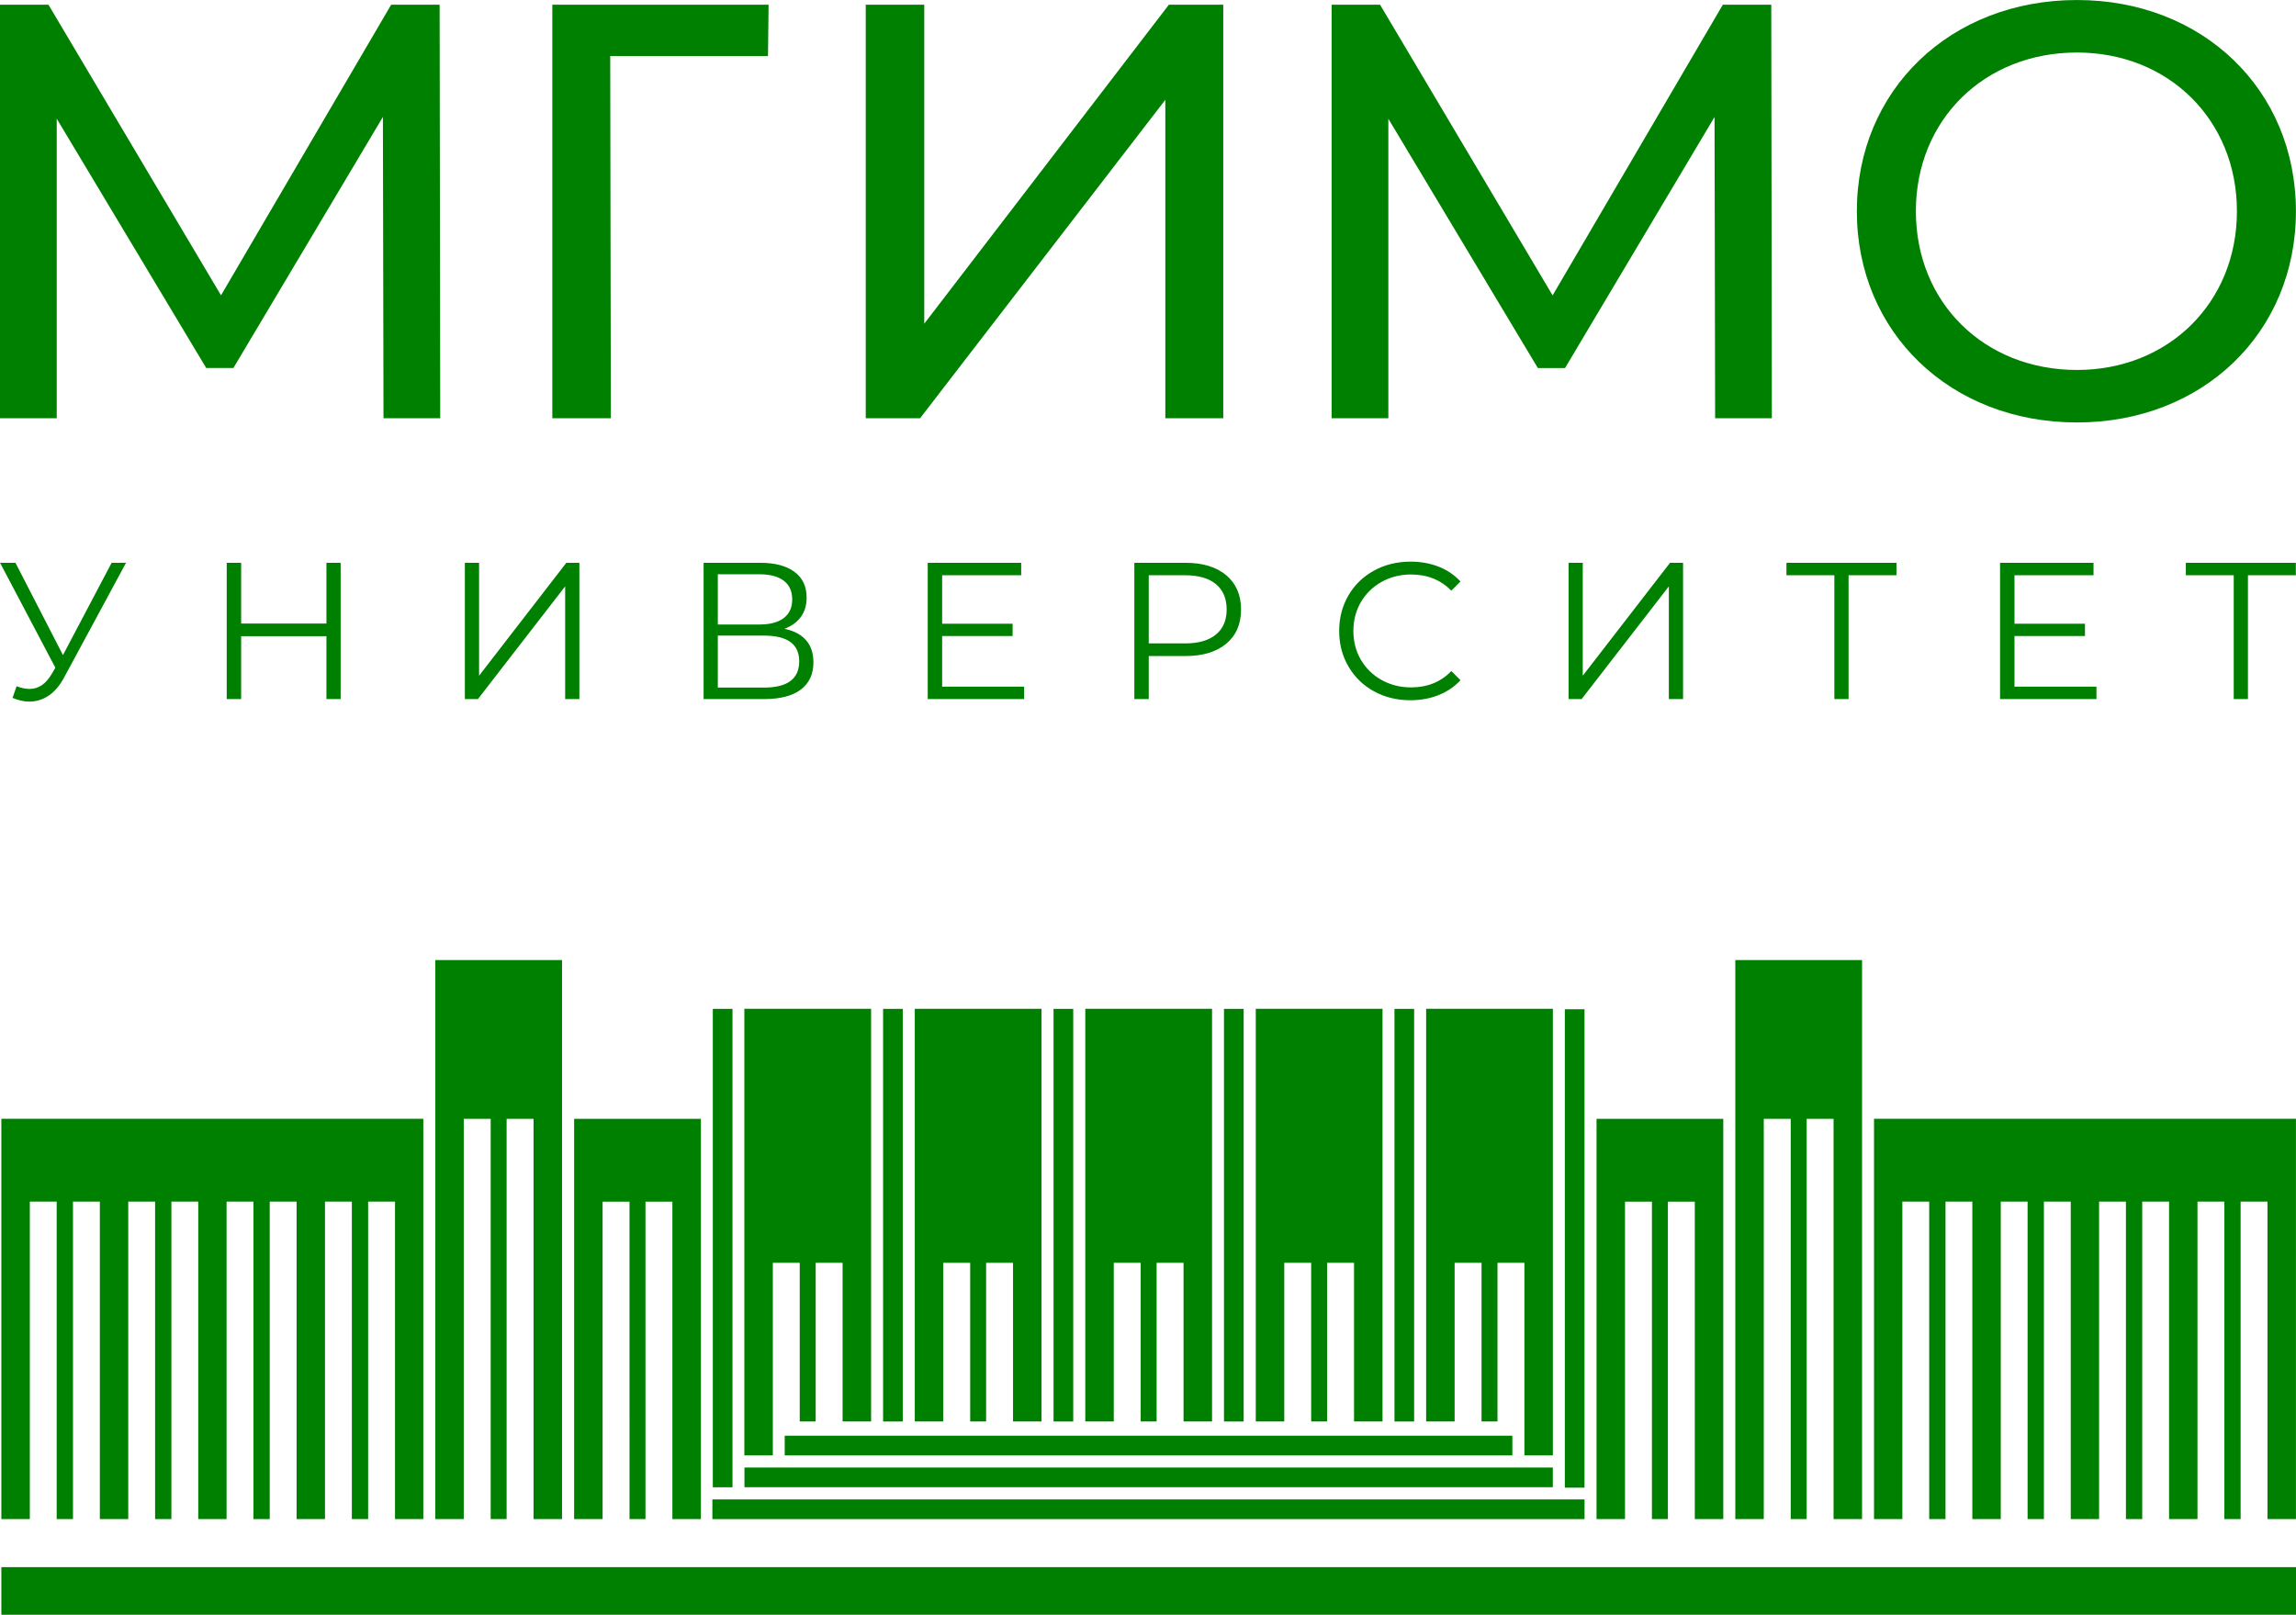
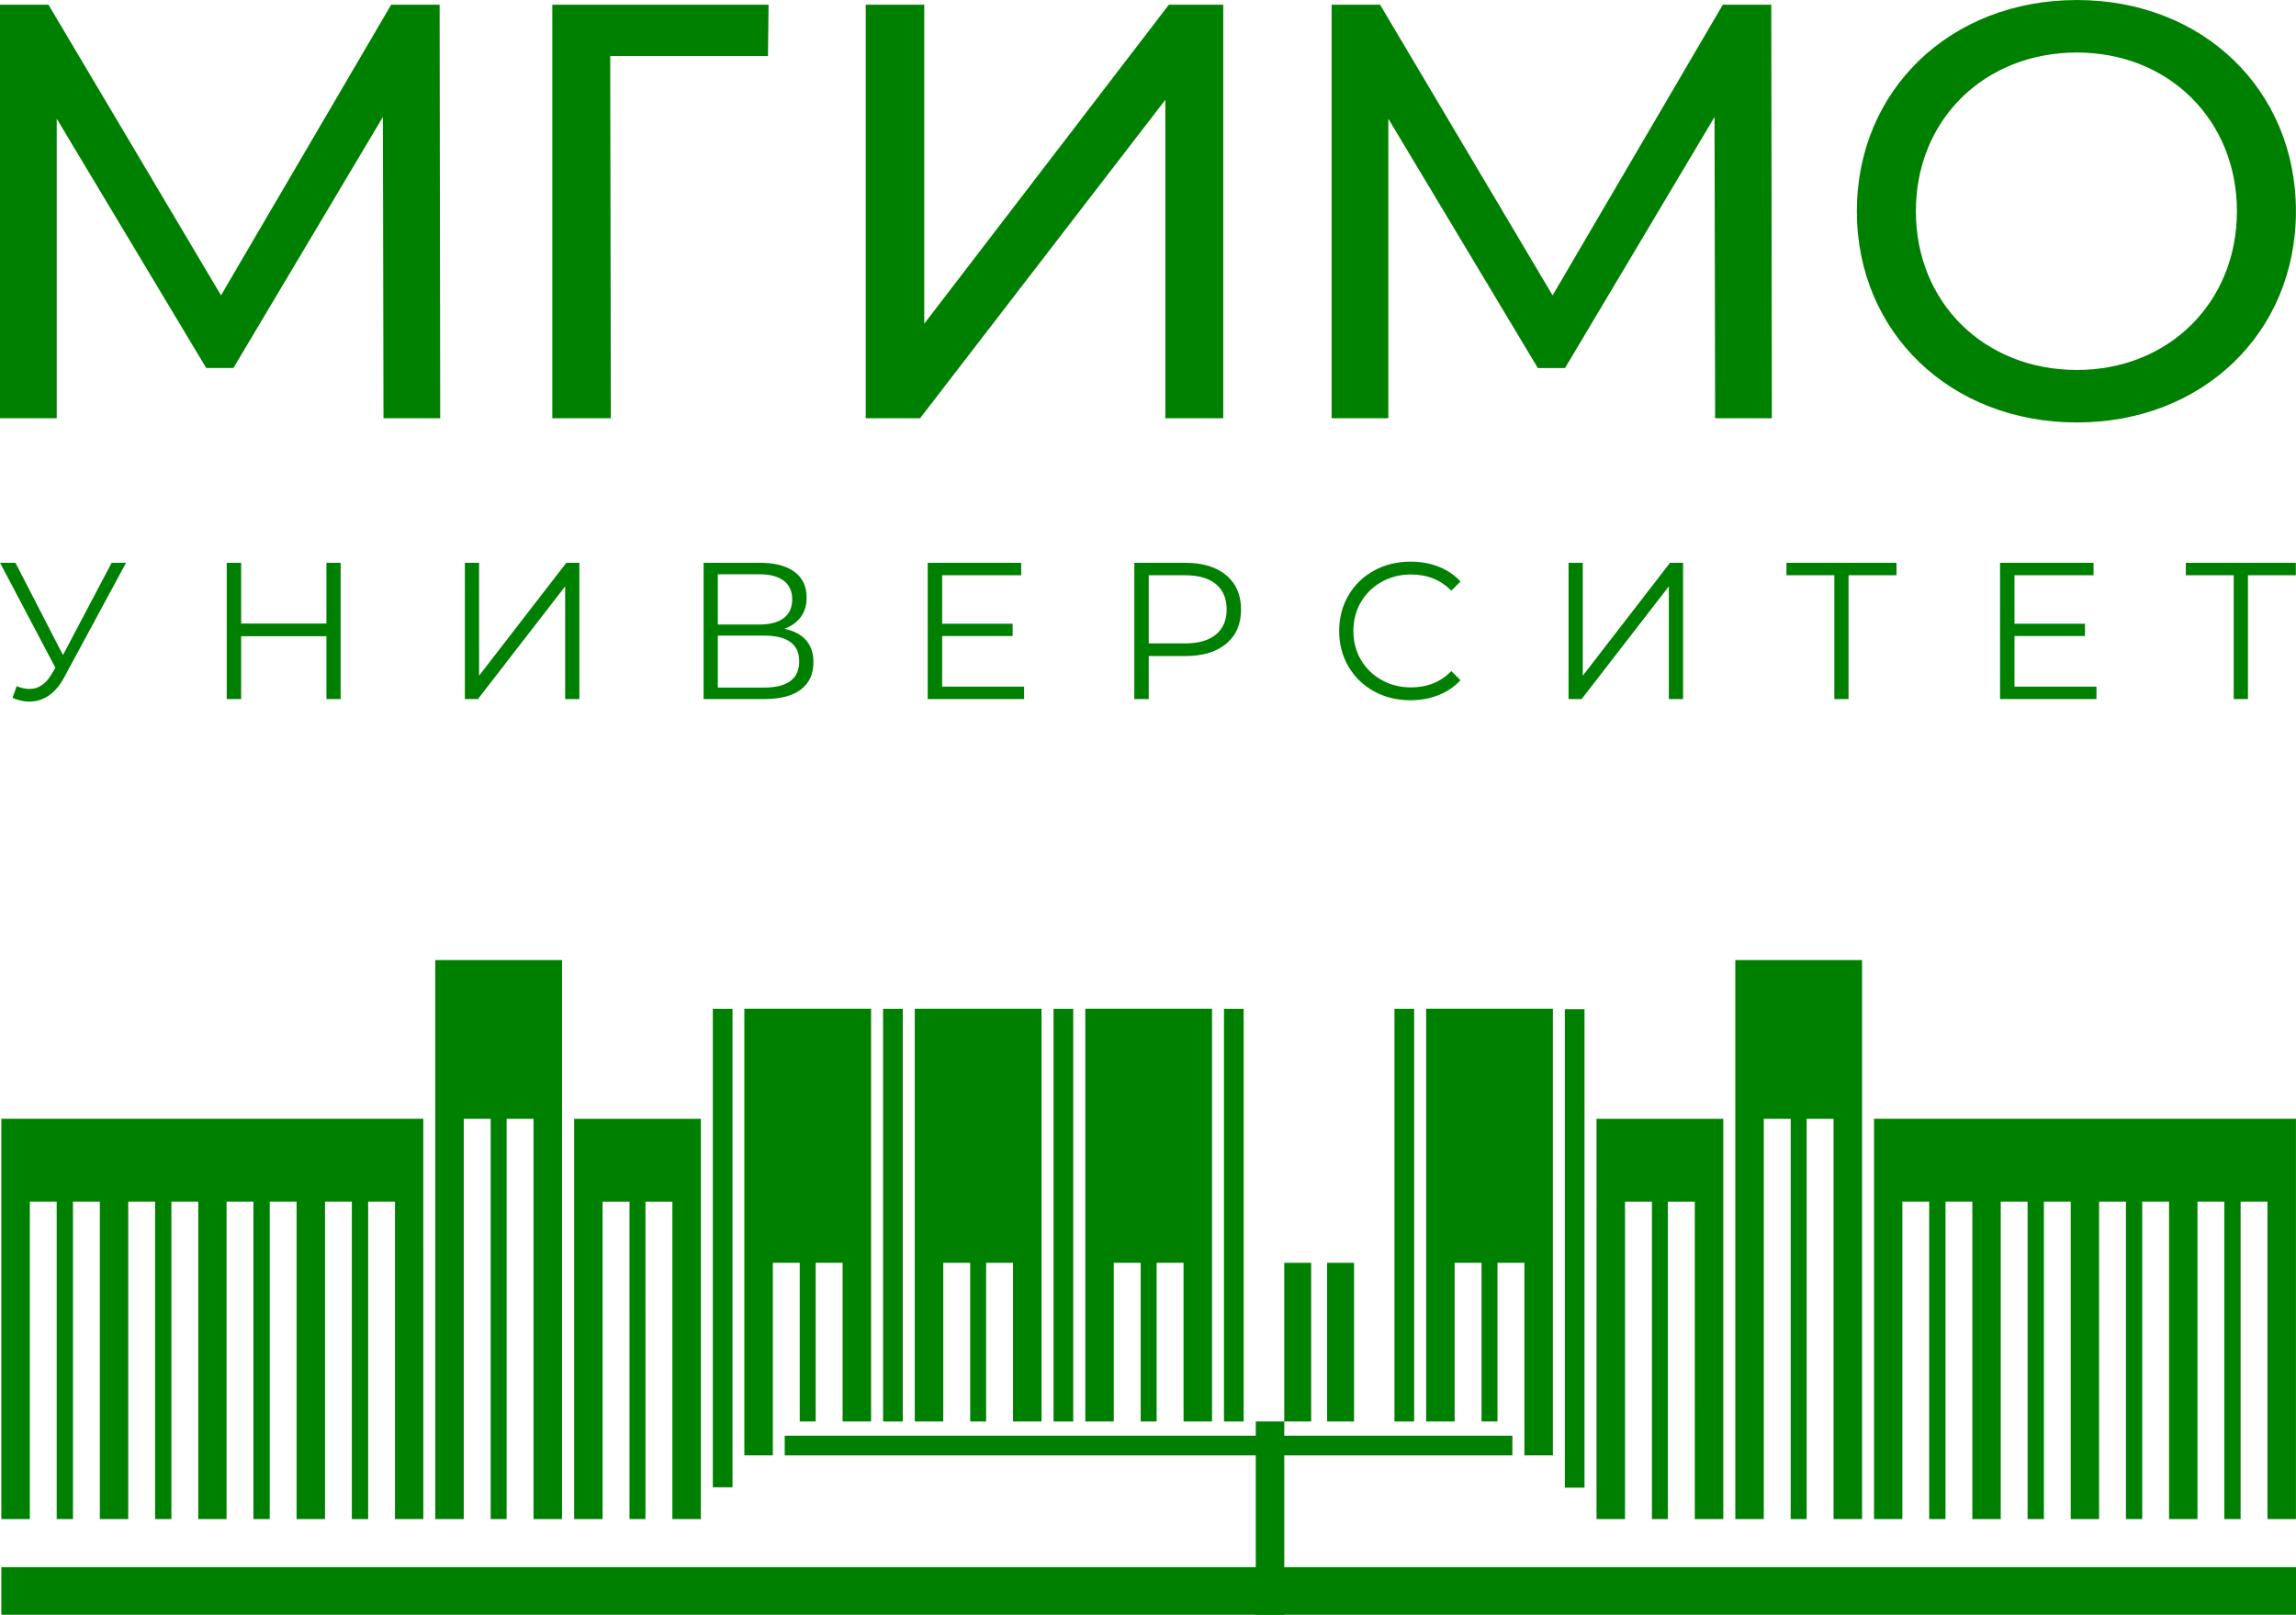
<svg xmlns="http://www.w3.org/2000/svg" version="1.1" viewBox="0 0 412.78 290.39">
  <g transform="translate(-461.02 -905.66)" style="display:none">
    <rect x="-485.71" y="-488.57" width="1942.9" height="1725.7" rx="2.778" ry="2.778" style="color:#000000;display:inline;fill:#fff" />
  </g>
  <g transform="translate(76.027 -67.682)" style="fill:#008000">
    <path d="m55.663 249.11h-3.538v86.034h3.538z" style="fill:#008000;stroke-width:1.788" />
    <path d="m86.274 249.11h-3.538v74.206h3.538z" style="fill:#008000;stroke-width:1.788" />
    <path d="m116.92 249.11h-3.538v74.206h3.538z" style="fill:#008000;stroke-width:1.788" />
    <path d="m147.56 249.11h-3.535v74.206h3.535z" style="fill:#008000;stroke-width:1.788" />
    <path d="m178.21 249.11h-3.535v74.206h3.535z" style="fill:#008000;stroke-width:1.788" />
    <path d="m208.84 249.18h-3.538v86.034h3.538z" style="fill:#008000;stroke-width:1.788" />
    <path d="m65.05 329.41h130.82v-3.538h-130.82z" style="fill:#008000;stroke-width:1.788" />
-     <path d="m57.814 335.13h145.33v-3.538h-145.33z" style="fill:#008000;stroke-width:1.788" />
-     <path d="m52.047 340.87h156.8v-3.538h-156.8z" style="fill:#008000;stroke-width:1.788" />
    <path d="m62.915 294.78h4.837v28.53h2.866v-28.53h4.84v28.53h5.121v-74.211h-22.785v80.307h5.121z" style="fill:#008000;stroke-width:1.788" />
    <path d="m93.555 294.78h4.84v28.53h2.863v-28.53h4.84v28.53h5.123v-74.211h-22.787v74.211h5.121z" style="fill:#008000;stroke-width:1.788" />
    <path d="m124.21 294.78h4.837v28.53h2.866v-28.53h4.84v28.53h5.123v-74.211h-22.787v74.211h5.121z" style="fill:#008000;stroke-width:1.788" />
-     <path d="m154.86 294.78h4.837v28.53h2.866v-28.53h4.84v28.53h5.121v-74.211h-22.785v74.211h5.121z" style="fill:#008000;stroke-width:1.788" />
+     <path d="m154.86 294.78h4.837v28.53h2.866v-28.53h4.84v28.53h5.121h-22.785v74.211h5.121z" style="fill:#008000;stroke-width:1.788" />
    <path d="m185.49 294.78h4.837v28.53h2.866v-28.53h4.84v34.626h5.121v-80.307h-22.785v74.211h5.121z" style="fill:#008000;stroke-width:1.788" />
    <path d="m2.228 340.87h5.121v-71.978h4.84v71.978h2.866v-71.978h4.84v71.978h5.121v-100.54h-22.787z" style="fill:#008000;stroke-width:1.788" />
    <path d="m27.19 340.87h5.121l-0.002-57.089h4.84l0.002 57.089h2.866l-0.002-57.089h4.84v57.089h5.123v-71.981h-22.787z" style="fill:#008000;stroke-width:1.788" />
    <path d="m-75.785 268.88 0.002 71.98h5.119v-57.089h4.828v57.089h2.93v-57.089h4.828v57.089h5.107v-57.089h4.828v57.089h2.93v-57.089h4.828v57.089h5.092v-57.089h4.828v57.089h2.93v-57.089h4.828v57.089h5.107v-57.089h4.828v57.089h2.93v-57.089h4.828v57.089h5.092l-0.002-71.98z" style="fill:#008000;stroke-width:1.788" />
    <path d="m235.95 340.87h5.121v-71.978h4.84v71.978h2.866v-71.978h4.837v71.978h5.123v-100.54h-22.787z" style="fill:#008000;stroke-width:1.788" />
    <path d="m211 340.87h5.121v-57.089h4.842l-2e-3 57.089h2.866v-57.089h4.84l-2e-3 57.089h5.123v-71.981h-22.787z" style="fill:#008000;stroke-width:1.788" />
    <path d="m260.89 268.88-2e-3 71.98h5.095v-57.089h4.825v57.089h2.932v-57.089h4.825v57.089h5.109v-57.089h4.825v57.089h2.932v-57.089h4.825v57.089h5.095v-57.089h4.825v57.089h2.932v-57.089h4.825v57.089h5.109v-57.089h4.825v57.089h2.93v-57.089h4.828v57.089h5.119l2e-3 -71.98z" style="fill:#008000;stroke-width:1.788" />
    <path d="m-75.785 358.07h412.54v-8.566h-412.54z" style="fill:#008000;stroke-width:1.788" />
    <path d="m134.12 68.524-43.983 57.369v-57.369h-10.518v74.367h9.774l44.085-57.261v57.261h10.416v-74.367zm-110.85 0v74.367h10.521l-0.11-65.124h28.363l0.107-9.243zm-28.97 0-30.594 52.267-31.023-52.267h-8.711v74.367h10.201v-53.862l26.875 44.831h4.887l26.877-45.148 0.107 54.179h10.199l-0.107-74.367z" style="fill:#008000;stroke-width:2.384" />
    <path d="m242.52 142.9-0.105-74.367h-8.711l-30.599 52.269-31.018-52.269h-8.713v74.367h10.199v-53.862l26.88 44.831h4.885l26.88-45.151 0.105 54.181z" style="fill:#008000;stroke-width:2.384" />
    <path d="m-55.954 168.89-8.752 16.595-8.542-16.595h-2.768l9.944 18.869-0.701 1.192c-1.028 1.75-2.344 2.625-3.955 2.625-0.701 0-1.471-0.162-2.312-0.489l-0.734 2.1c1.075 0.443 2.076 0.665 3.011 0.665 1.259 0 2.422-0.358 3.485-1.068 1.058-0.713 1.988-1.802 2.782-3.276l11.131-20.619zm38.614 0v10.921h-15.334v-10.921h-2.591v24.508h2.591v-11.307h15.334v11.307h2.556v-24.508zm24.889 24.508h2.348l15.682-20.271v20.271h2.558v-24.508h-2.346l-15.687 20.305v-20.305h-2.556zm57.45-12.638c1.261-0.47 2.241-1.175 2.942-2.119 0.699-0.946 1.049-2.105 1.049-3.483 0-2.031-0.734-3.583-2.208-4.658-1.466-1.073-3.509-1.609-6.125-1.609h-10.187v24.508h10.852c2.918 0 5.128-0.572 6.635-1.716 1.507-1.142 2.258-2.777 2.258-4.902 0-1.633-0.443-2.956-1.33-3.972-0.887-1.016-2.181-1.7-3.886-2.048m-11.975-9.805h7.495c1.888 0 3.342 0.386 4.358 1.156 1.013 0.768 1.521 1.891 1.521 3.361s-0.508 2.589-1.521 3.359c-1.016 0.772-2.47 1.156-4.358 1.156h-7.495zm8.299 20.376h-8.299v-9.348h8.299c4.224 0 6.337 1.542 6.337 4.623 0 3.152-2.112 4.725-6.337 4.725m32.031-0.174v-9.104h12.673v-2.205h-12.673v-8.716h14.213v-2.241h-16.805v24.508h17.329v-2.241zm43.725-22.267h-9.171v24.508h2.589v-7.739h6.582c3.128 0 5.579-0.741 7.355-2.222 1.771-1.483 2.658-3.531 2.658-6.144 0-2.615-0.887-4.668-2.658-6.163-1.776-1.495-4.227-2.241-7.355-2.241m-0.071 14.495h-6.511v-12.254h6.511c2.429 0 4.282 0.529 5.567 1.593 1.285 1.063 1.929 2.584 1.929 4.57 0 1.936-0.644 3.435-1.929 4.499-1.285 1.061-3.137 1.593-5.567 1.593m40.538 10.22c1.824 0 3.507-0.308 5.061-0.925 1.554-0.617 2.866-1.512 3.938-2.68l-1.645-1.643c-1.891 1.957-4.306 2.937-7.247 2.937-1.936 0-3.7-0.443-5.288-1.328-1.588-0.887-2.827-2.103-3.729-3.64-0.899-1.542-1.347-3.271-1.347-5.183 0-1.914 0.448-3.643 1.347-5.18 0.901-1.542 2.141-2.756 3.729-3.643 1.588-0.887 3.352-1.33 5.288-1.33 2.918 0 5.333 0.97 7.247 2.904l1.645-1.645c-1.073-1.166-2.379-2.053-3.919-2.661-1.542-0.606-3.221-0.908-5.045-0.908-2.425 0-4.62 0.536-6.582 1.609-1.96 1.075-3.493 2.563-4.601 4.463-1.111 1.902-1.664 4.034-1.664 6.391 0 2.355 0.553 4.487 1.664 6.389 1.109 1.902 2.637 3.39 4.584 4.463 1.95 1.075 4.139 1.609 6.563 1.609m28.429-0.207h2.346l15.682-20.271v20.271h2.558v-24.508h-2.346l-15.687 20.305v-20.305h-2.553zm58.952-24.508h-19.778v2.241h8.611v22.267h2.553v-22.267h8.613zm21.215 22.267v-9.104h12.673v-2.205h-12.673v-8.716h14.213v-2.241h-16.805v24.508h17.332v-2.241zm50.586-22.267h-19.78v2.241h8.611v22.267h2.558v-22.267h8.611z" style="fill:#008000;stroke-width:2.384" />
    <path d="m336.74 105.67c0-21.857-16.764-37.984-39.362-37.984-22.813 0-39.577 16.233-39.577 37.984 0 21.749 16.764 37.984 39.577 37.984 22.598 0 39.362-16.128 39.362-37.984m-39.362 28.544c-16.657 0-28.966-12.099-28.966-28.544 0-16.447 12.309-28.544 28.966-28.544 16.445 0 28.754 12.096 28.754 28.544 0 16.445-12.309 28.544-28.754 28.544" style="fill:#008000;stroke-width:2.384" />
  </g>
</svg>